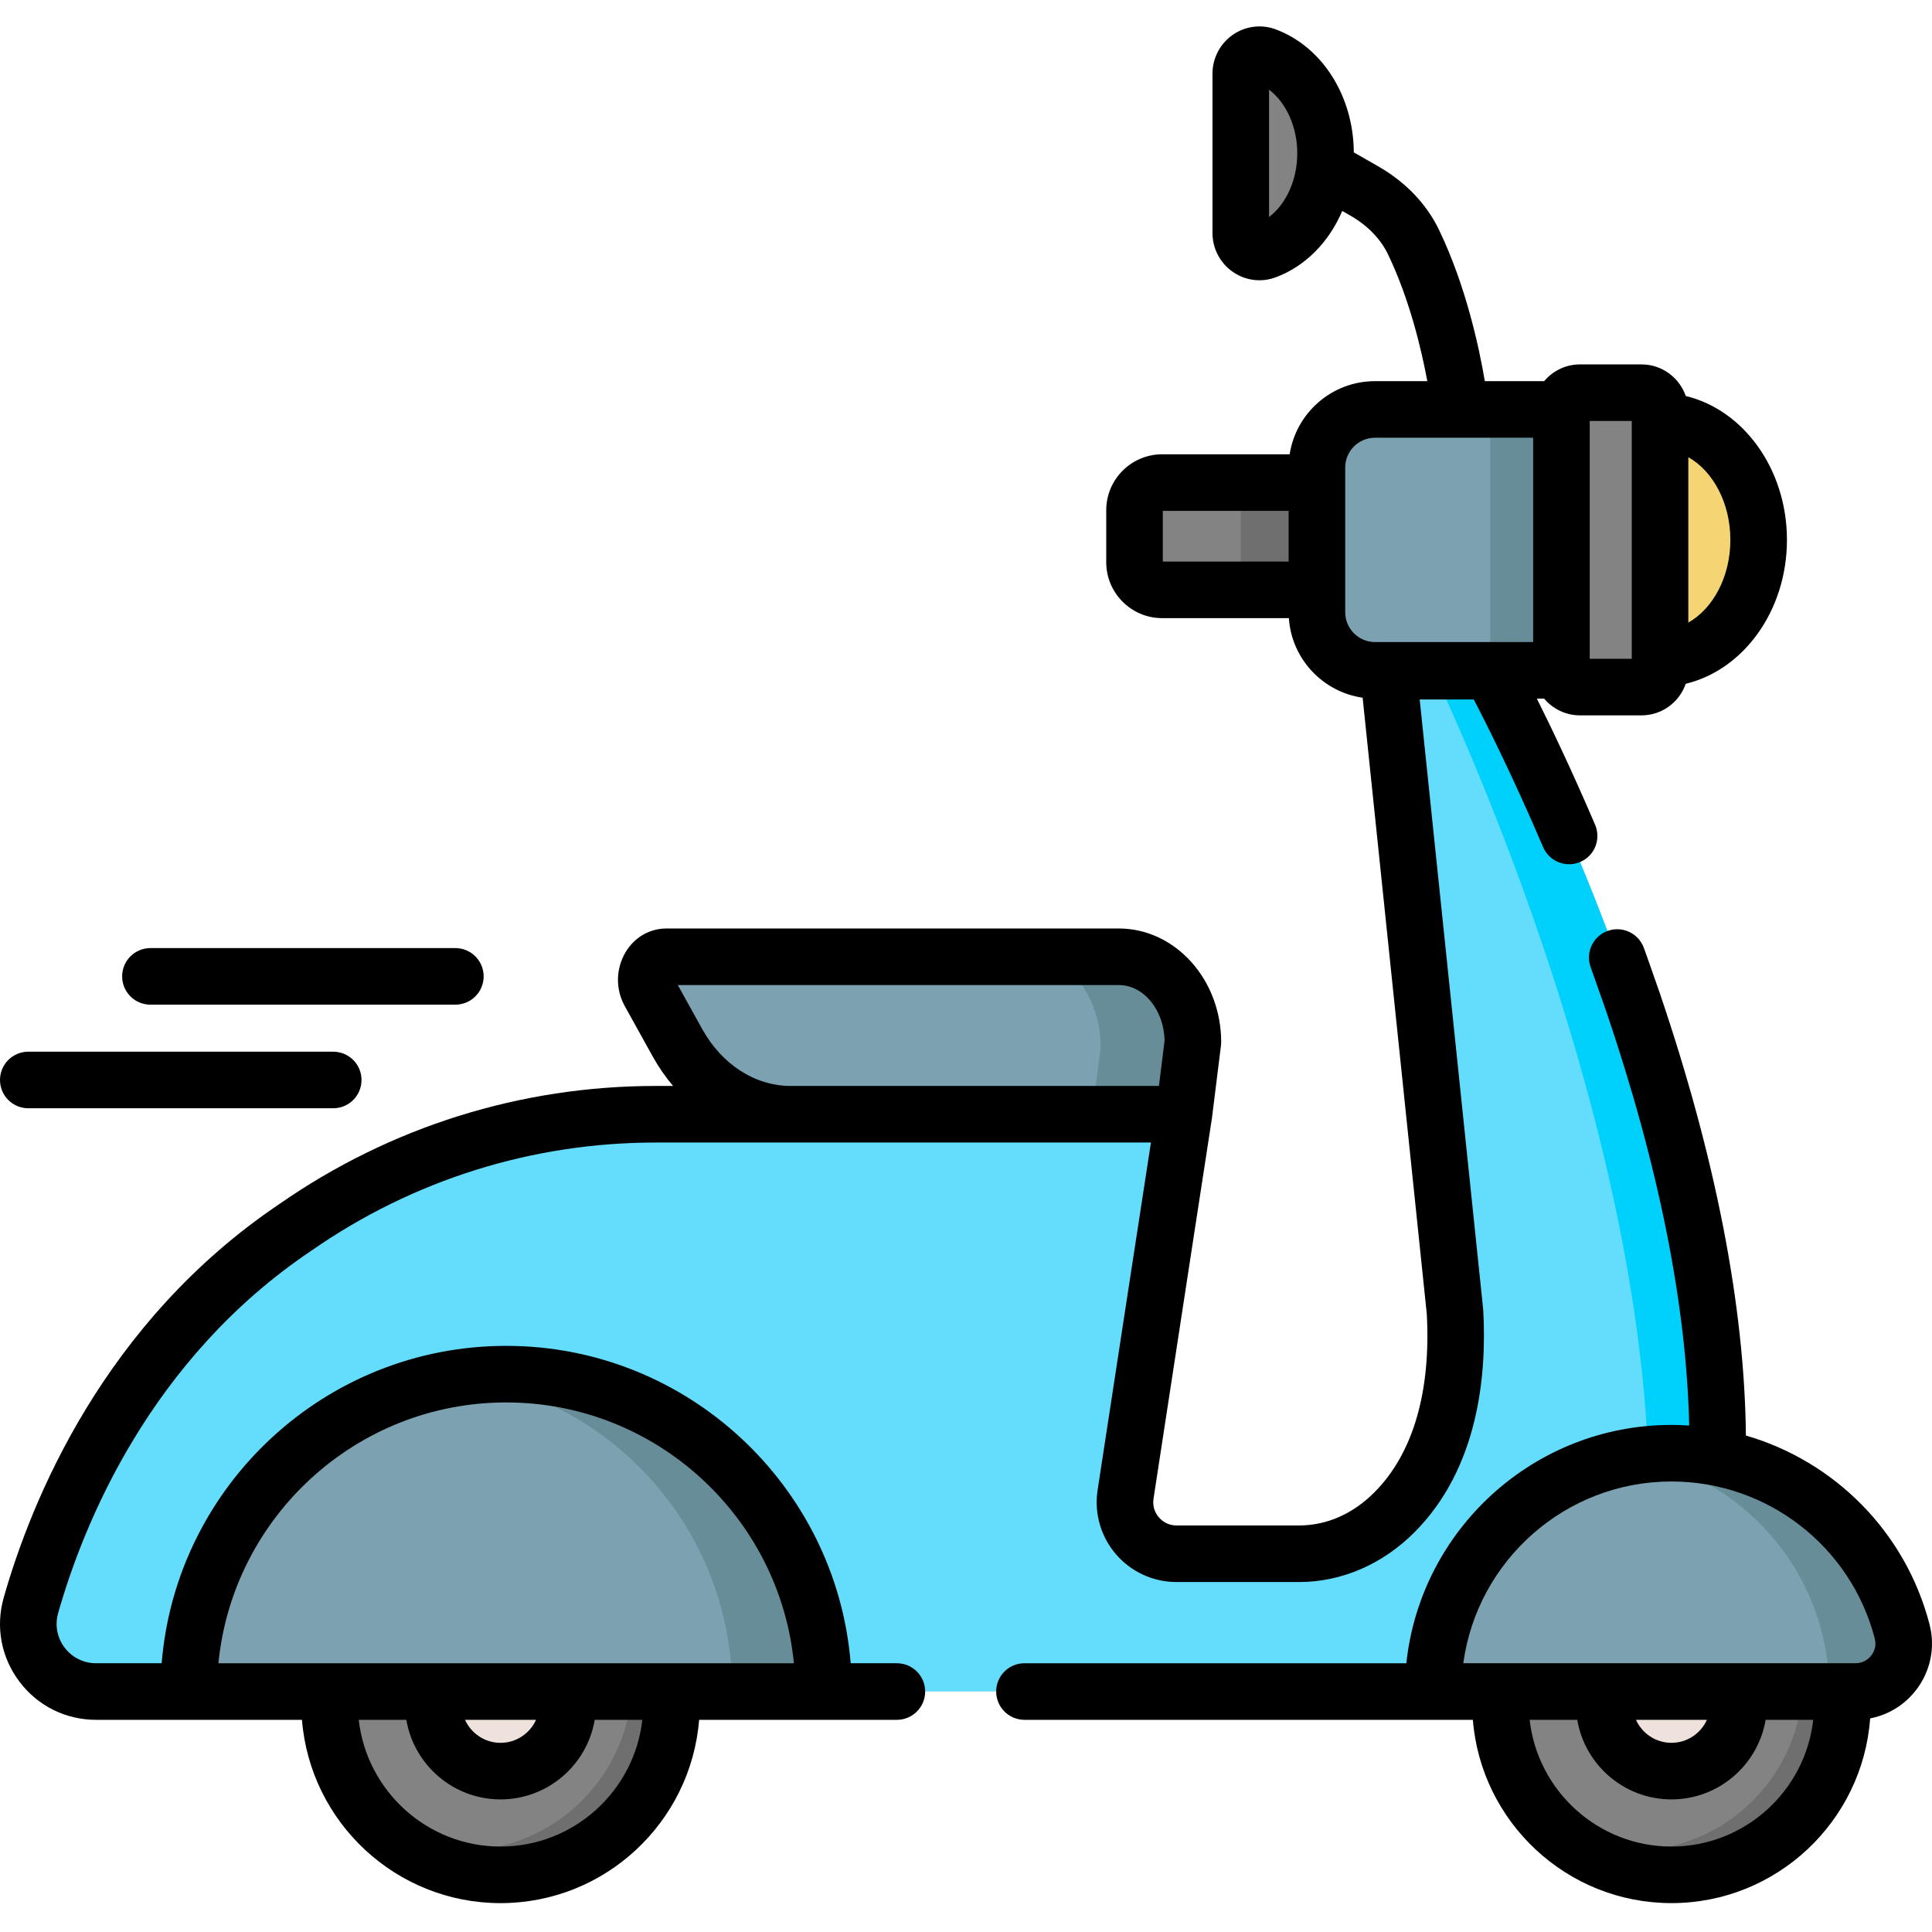
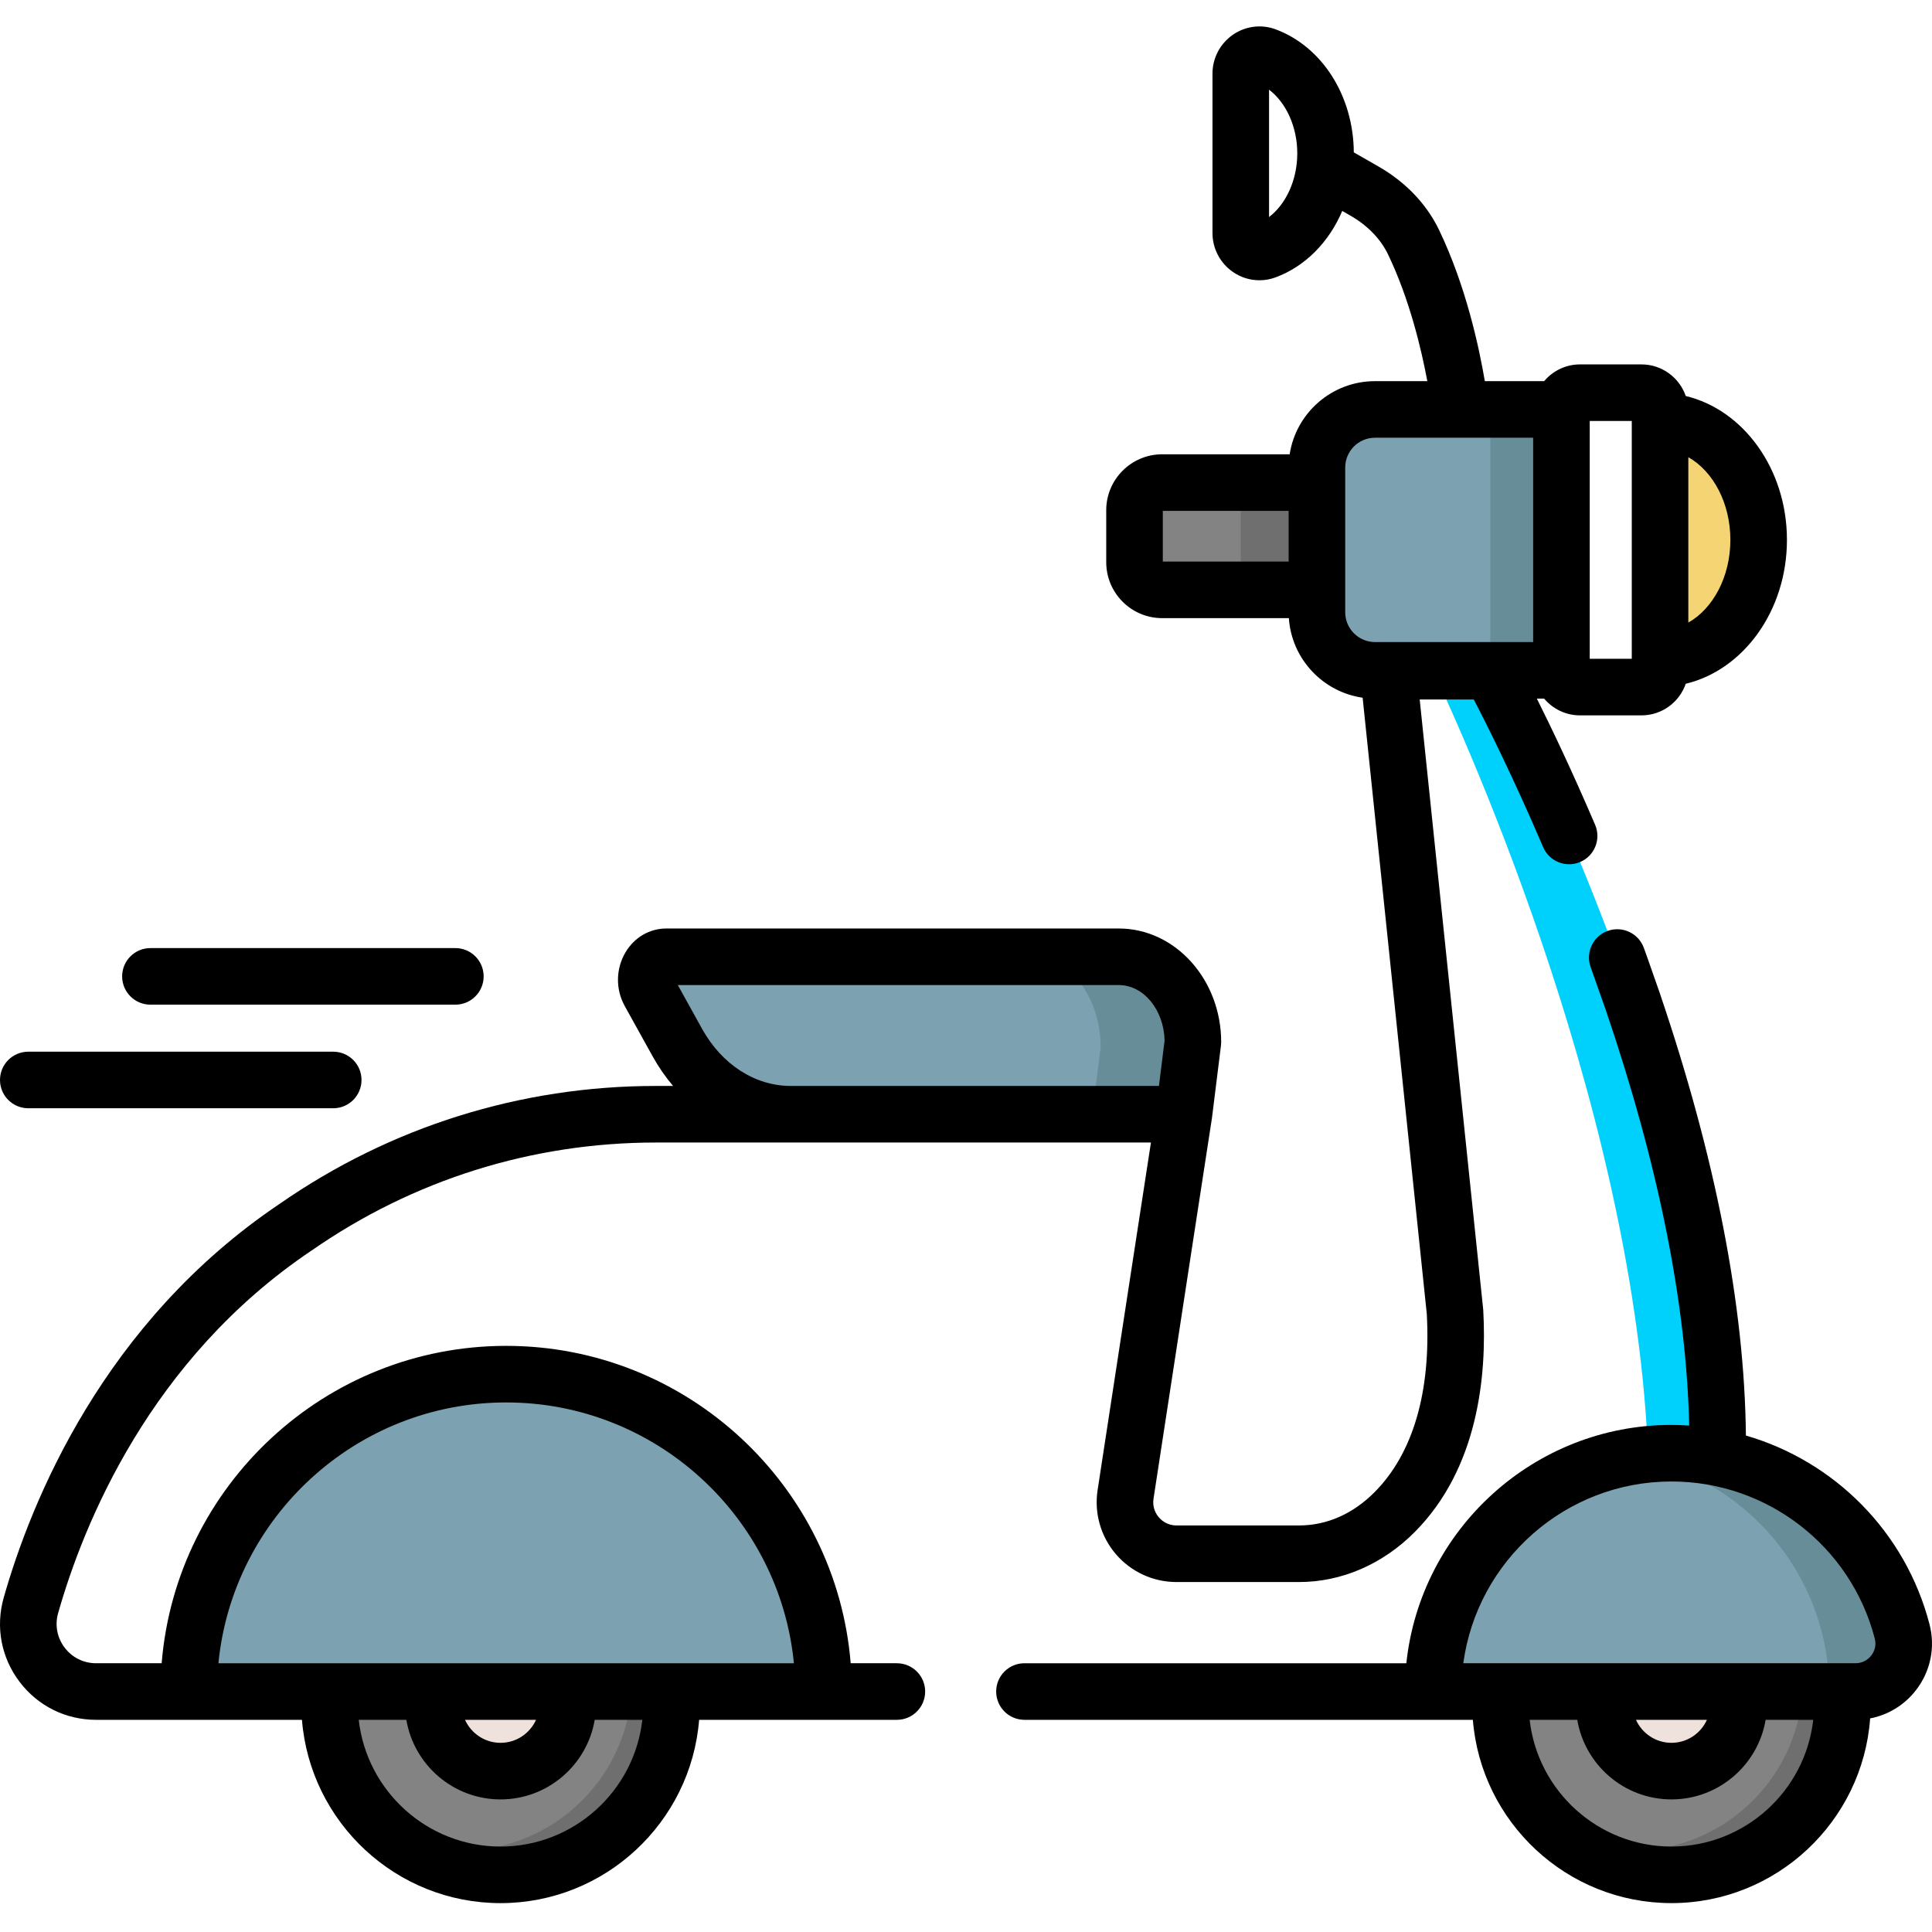
<svg xmlns="http://www.w3.org/2000/svg" height="512pt" viewBox="0 -7 512.001 512" width="512pt">
-   <path d="m395.082 170.871h-27.164l17.676 169.758c1.559 28.023-7.02 44.059-15.984 53.086-7.336 7.383-16.297 11.047-25.371 11.047h-32.449c-8.367 0-14.766-7.453-13.504-15.723 6.773-44.324 15.469-100.754 15.469-100.754h-139.953c-34.121 0-67.426 10.438-95.441 29.914-44.004 29.562-62.598 73.633-70.164 100.234-3.254 11.457 5.359 22.84 17.266 22.84h351.164 36.062c34.504 0 42.121-27.137 42.52-62.836 1.066-96.207-60.125-207.566-60.125-207.566zm0 0" fill="#64dcfc" />
  <path d="m455.211 378.434c-.324 28.445-5.223 51.469-24.656 59.641 4.695-11.93 6.277-27.469 6.457-44.836.93-91.805-44.879-196.129-57.141-222.367h15.207s61.199 111.359 60.133 207.562zm0 0" fill="#00d1fc" />
  <path d="m488.27 444.535c0 25.027-20.289 45.316-45.316 45.316s-45.316-20.289-45.316-45.316 20.289-45.316 45.316-45.316 45.316 20.289 45.316 45.316zm0 0" fill="#838383" />
  <path d="m488.27 444.531c0 25.031-20.289 45.316-45.316 45.316-10.844 0-20.797-3.805-28.594-10.156 5.547 2.426 11.672 3.77 18.117 3.77 25.027 0 45.316-20.289 45.316-45.316 0-14.191-6.523-26.852-16.734-35.164 16.016 6.988 27.211 22.965 27.211 41.551zm0 0" fill="#706f6f" />
  <path d="m460.781 444.535c0 9.848-7.984 17.828-17.828 17.828-9.848 0-17.832-7.98-17.832-17.828s7.984-17.828 17.832-17.828c9.844 0 17.828 7.98 17.828 17.828zm0 0" fill="#efe2dd" />
  <path d="m177.965 444.535c0 25.027-20.289 45.316-45.316 45.316-25.027 0-45.316-20.289-45.316-45.316s20.289-45.316 45.316-45.316c25.027 0 45.316 20.289 45.316 45.316zm0 0" fill="#838383" />
  <path d="m177.965 444.531c0 25.031-20.289 45.316-45.316 45.316-10.844 0-20.797-3.805-28.594-10.156 5.547 2.426 11.676 3.77 18.121 3.77 25.023 0 45.316-20.289 45.316-45.316 0-14.191-6.527-26.852-16.738-35.164 16.02 6.988 27.211 22.965 27.211 41.551zm0 0" fill="#706f6f" />
  <path d="m150.477 444.535c0 9.848-7.98 17.828-17.828 17.828-9.848 0-17.828-7.98-17.828-17.828s7.98-17.828 17.828-17.828c9.848 0 17.828 7.98 17.828 17.828zm0 0" fill="#efe2dd" />
  <path d="m50.027 441.273c0-46.453 37.66-84.113 84.113-84.113s84.113 37.66 84.113 84.113zm0 0" fill="#7ca1b1" />
-   <path d="m218.254 441.277h-24.18c0-42.348-31.297-77.383-72.023-83.246 3.949-.574 7.98-.867 12.094-.867 46.449 0 84.109 37.656 84.109 84.113zm0 0" fill="#678d98" />
  <path d="m379.793 441.273c0-34.883 28.277-63.16 63.16-63.16 29.379 0 54.074 20.059 61.133 47.23 2.098 8.062-4.023 15.93-12.355 15.93zm0 0" fill="#7ca1b1" />
  <path d="m491.73 441.277h-6.961c0-31.242-22.688-57.188-52.484-62.258 3.465-.594 7.035-.906 10.672-.906 29.379 0 54.07 20.062 61.129 47.234 2.098 8.062-4.023 15.93-12.355 15.93zm0 0" fill="#678d98" />
  <path d="m439.93 104.641c14.434 0 26.133 14.074 26.133 31.434s-11.699 31.434-26.133 31.434zm0 0" fill="#f5d573" />
  <path d="m413.801 170.645h-49.414c-8.496 0-15.387-6.891-15.387-15.387v-38.363c0-8.5 6.891-15.391 15.387-15.391h49.414zm0 0" fill="#7ca1b1" />
  <path d="m394.949 101.504h18.852v69.141h-18.852zm0 0" fill="#678d98" />
-   <path d="m418.715 175.082h16.301c2.715 0 4.914-2.199 4.914-4.914v-68.188c0-2.715-2.199-4.914-4.914-4.914h-16.301c-2.715 0-4.918 2.199-4.918 4.914v68.188c.004 2.715 2.203 4.914 4.918 4.914zm0 0" fill="#838383" />
  <path d="m296.488 246.555h-119.914c-4.184 0-6.719 5.328-4.465 9.395l7.395 13.344c6.555 11.832 17.898 18.992 30.086 18.992h104.164l2.375-19.105c0-12.496-8.793-22.625-19.641-22.625zm0 0" fill="#7ca1b1" />
  <path d="m316.133 269.184-2.379 19.105h-24.281l2.215-17.797c0-10.57-5.359-19.688-13.129-23.941h17.926c10.852 0 19.648 10.137 19.648 22.633zm0 0" fill="#678d98" />
-   <path d="m328.816 12.512c0-3.418 3.391-5.902 6.602-4.723 9.188 3.395 15.871 13.684 15.871 25.848 0 12.168-6.684 22.457-15.871 25.848-3.211 1.184-6.602-1.301-6.602-4.719zm0 0" fill="#838383" />
  <path d="m349 149.32h-41.016c-4.043 0-7.324-3.277-7.324-7.324v-13.785c0-4.047 3.277-7.324 7.324-7.324h41.016zm0 0" fill="#838383" />
  <path d="m328.816 120.887h20.184v28.434h-20.184zm0 0" fill="#706f6f" />
  <path d="m511.344 423.457c-6.375-24.527-25.207-43.211-48.66-50.027-.355-34.309-8.031-73.77-22.902-117.469l-3.305-9.43-.84-2.328c-1.41-3.895-5.707-5.906-9.602-4.5-3.891 1.41-5.906 5.707-4.496 9.602l4.07 11.547c13.93 40.941 21.324 77.871 22.043 109.934-1.559-.102-3.121-.168-4.699-.168-36.43 0-66.5 27.711-70.258 63.16h-101.203c-4.137 0-7.496 3.355-7.496 7.496 0 4.141 3.359 7.496 7.496 7.496h118.832c2.168 27.145 24.934 48.574 52.629 48.574 27.82 0 50.668-21.629 52.656-48.949 4.793-.922 9.094-3.539 12.156-7.496 3.855-4.988 5.16-11.348 3.578-17.441zm-68.391 58.898c-19.422 0-35.465-14.719-37.578-33.586h12.613c2.023 11.953 12.445 21.09 24.965 21.09s22.941-9.137 24.961-21.09h12.613c-2.113 18.867-18.152 33.586-37.574 33.586zm-9.406-33.586h18.809c-1.617 3.59-5.219 6.098-9.402 6.098-4.188 0-7.789-2.508-9.406-6.098zm62.355-17.043c-1.004 1.305-2.527 2.051-4.172 2.051h-103.941c3.672-27.16 27.012-48.168 55.164-48.168 25.355 0 47.512 17.113 53.879 41.621.559 2.145-.34 3.738-.93 4.496zm0 0" />
  <path d="m237.68 433.777h-12.238c-3.828-47.02-43.312-84.109-91.301-84.109s-87.473 37.09-91.301 84.109h-17.379c-3.309 0-6.348-1.512-8.344-4.152-1.988-2.637-2.613-5.965-1.711-9.141 6.688-23.523 24.305-67.289 67.133-96.059.035-.023.066-.047.102-.066 26.887-18.695 58.41-28.578 91.156-28.578h131.215c-2.691 17.496-8.973 58.332-14.137 92.129-.934 6.102.84 12.293 4.863 16.977 4.023 4.684 9.875 7.371 16.051 7.371h32.449c11.293 0 22.191-4.711 30.688-13.262 16.766-16.879 19.125-41.281 18.152-58.781-.008-.121-.016-.238-.031-.359l-16.812-161.484h14.336c3.344 6.434 10.395 20.457 18.371 39.113 1.625 3.809 6.031 5.574 9.84 3.945 3.805-1.625 5.57-6.031 3.945-9.84-6.09-14.246-11.586-25.734-15.441-33.449h1.934c2.277 2.711 5.688 4.438 9.496 4.438h16.301c5.43 0 10.047-3.508 11.727-8.375 15.289-3.656 26.816-19.359 26.816-38.129 0-18.766-11.527-34.473-26.816-38.129-1.68-4.863-6.297-8.375-11.727-8.375h-16.301c-3.809 0-7.219 1.727-9.496 4.438h-15.723c-1.508-8.918-5.012-25.273-12.141-40.094-3.309-6.871-8.875-12.688-16.098-16.824l-6.484-3.711c-.094-14.973-8.41-28.062-20.766-32.625-3.77-1.387-7.996-.836-11.312 1.473-3.367 2.348-5.375 6.188-5.375 10.281v42.254c0 4.094 2.012 7.938 5.375 10.285 2.105 1.469 4.582 2.227 7.074 2.227 1.434 0 2.867-.25 4.242-.758 7.941-2.93 14.207-9.398 17.699-17.613l2.098 1.199c4.582 2.621 8.051 6.188 10.035 10.312 5.699 11.848 8.852 25.207 10.414 33.594h-13.871c-11.426 0-20.926 8.418-22.613 19.383h-33.785c-8.176 0-14.824 6.648-14.824 14.816v13.785c0 8.172 6.648 14.82 14.824 14.82h33.574c.73 10.801 8.984 19.566 19.551 21.09l17.004 163.32c1.121 20.652-3.66 36.973-13.824 47.203-5.742 5.781-12.676 8.836-20.055 8.836h-32.449c-2.465 0-3.988-1.348-4.676-2.148-.691-.801-1.789-2.508-1.418-4.941 6.773-44.32 15.465-100.746 15.465-100.75.008-.031.008-.062.012-.094.004-.039.016-.078.02-.121l2.375-19.105c.039-.305.059-.613.059-.926 0-16.605-12.176-30.117-27.137-30.117h-119.914c-4.441 0-8.492 2.375-10.836 6.355-2.555 4.336-2.629 9.766-.188 14.168l7.395 13.34c1.586 2.863 3.414 5.484 5.426 7.863h-4.57c-35.805 0-70.27 10.801-99.672 31.227-46.758 31.438-65.895 78.883-73.145 104.371-2.199 7.738-.68 15.859 4.172 22.277 4.852 6.426 12.254 10.109 20.305 10.109h54.559c2.168 27.145 24.934 48.578 52.629 48.578 27.695 0 50.461-21.434 52.625-48.578h52.406c4.137 0 7.496-3.355 7.496-7.496 0-4.141-3.355-7.496-7.496-7.496zm209.746-319.621c6.555 3.715 11.141 12.141 11.141 21.918 0 9.777-4.586 18.207-11.141 21.918zm-26.129-9.594h11.141v63.023h-11.141zm-84.984-54.047v-33.754c4.535 3.457 7.48 9.852 7.48 16.875 0 7.023-2.945 13.418-7.48 16.879zm5.191 91.309h-33.348v-13.441h33.348zm14.992 13.434v-38.363c0-4.352 3.539-7.891 7.891-7.891h41.914v54.148h-41.914c-4.352-.004-7.891-3.543-7.891-7.895zm-60.008 98.793c6.582 0 11.957 6.559 12.141 14.703l-1.496 12.035h-97.543c-9.484 0-18.277-5.656-23.531-15.133l-6.43-11.605zm-163.84 228.305c-19.422 0-35.461-14.719-37.578-33.586h12.613c2.023 11.953 12.445 21.09 24.965 21.09 12.52 0 22.941-9.137 24.961-21.09h12.613c-2.109 18.867-18.152 33.586-37.574 33.586zm-9.414-33.586h18.828c-1.621 3.59-5.227 6.098-9.414 6.098s-7.793-2.508-9.414-6.098zm-65.348-14.992c3.781-38.738 36.539-69.117 76.254-69.117 39.719 0 72.473 30.379 76.254 69.117zm0 0" />
  <path d="m88.309 286.699h-80.812c-4.141 0-7.496-3.352-7.496-7.496 0-4.141 3.355-7.492 7.496-7.492h80.812c4.141 0 7.496 3.352 7.496 7.492 0 4.145-3.355 7.496-7.496 7.496zm0 0" />
  <path d="m120.676 259.246h-80.812c-4.141 0-7.496-3.355-7.496-7.496s3.355-7.496 7.496-7.496h80.812c4.141 0 7.496 3.355 7.496 7.496s-3.355 7.496-7.496 7.496zm0 0" />
</svg>